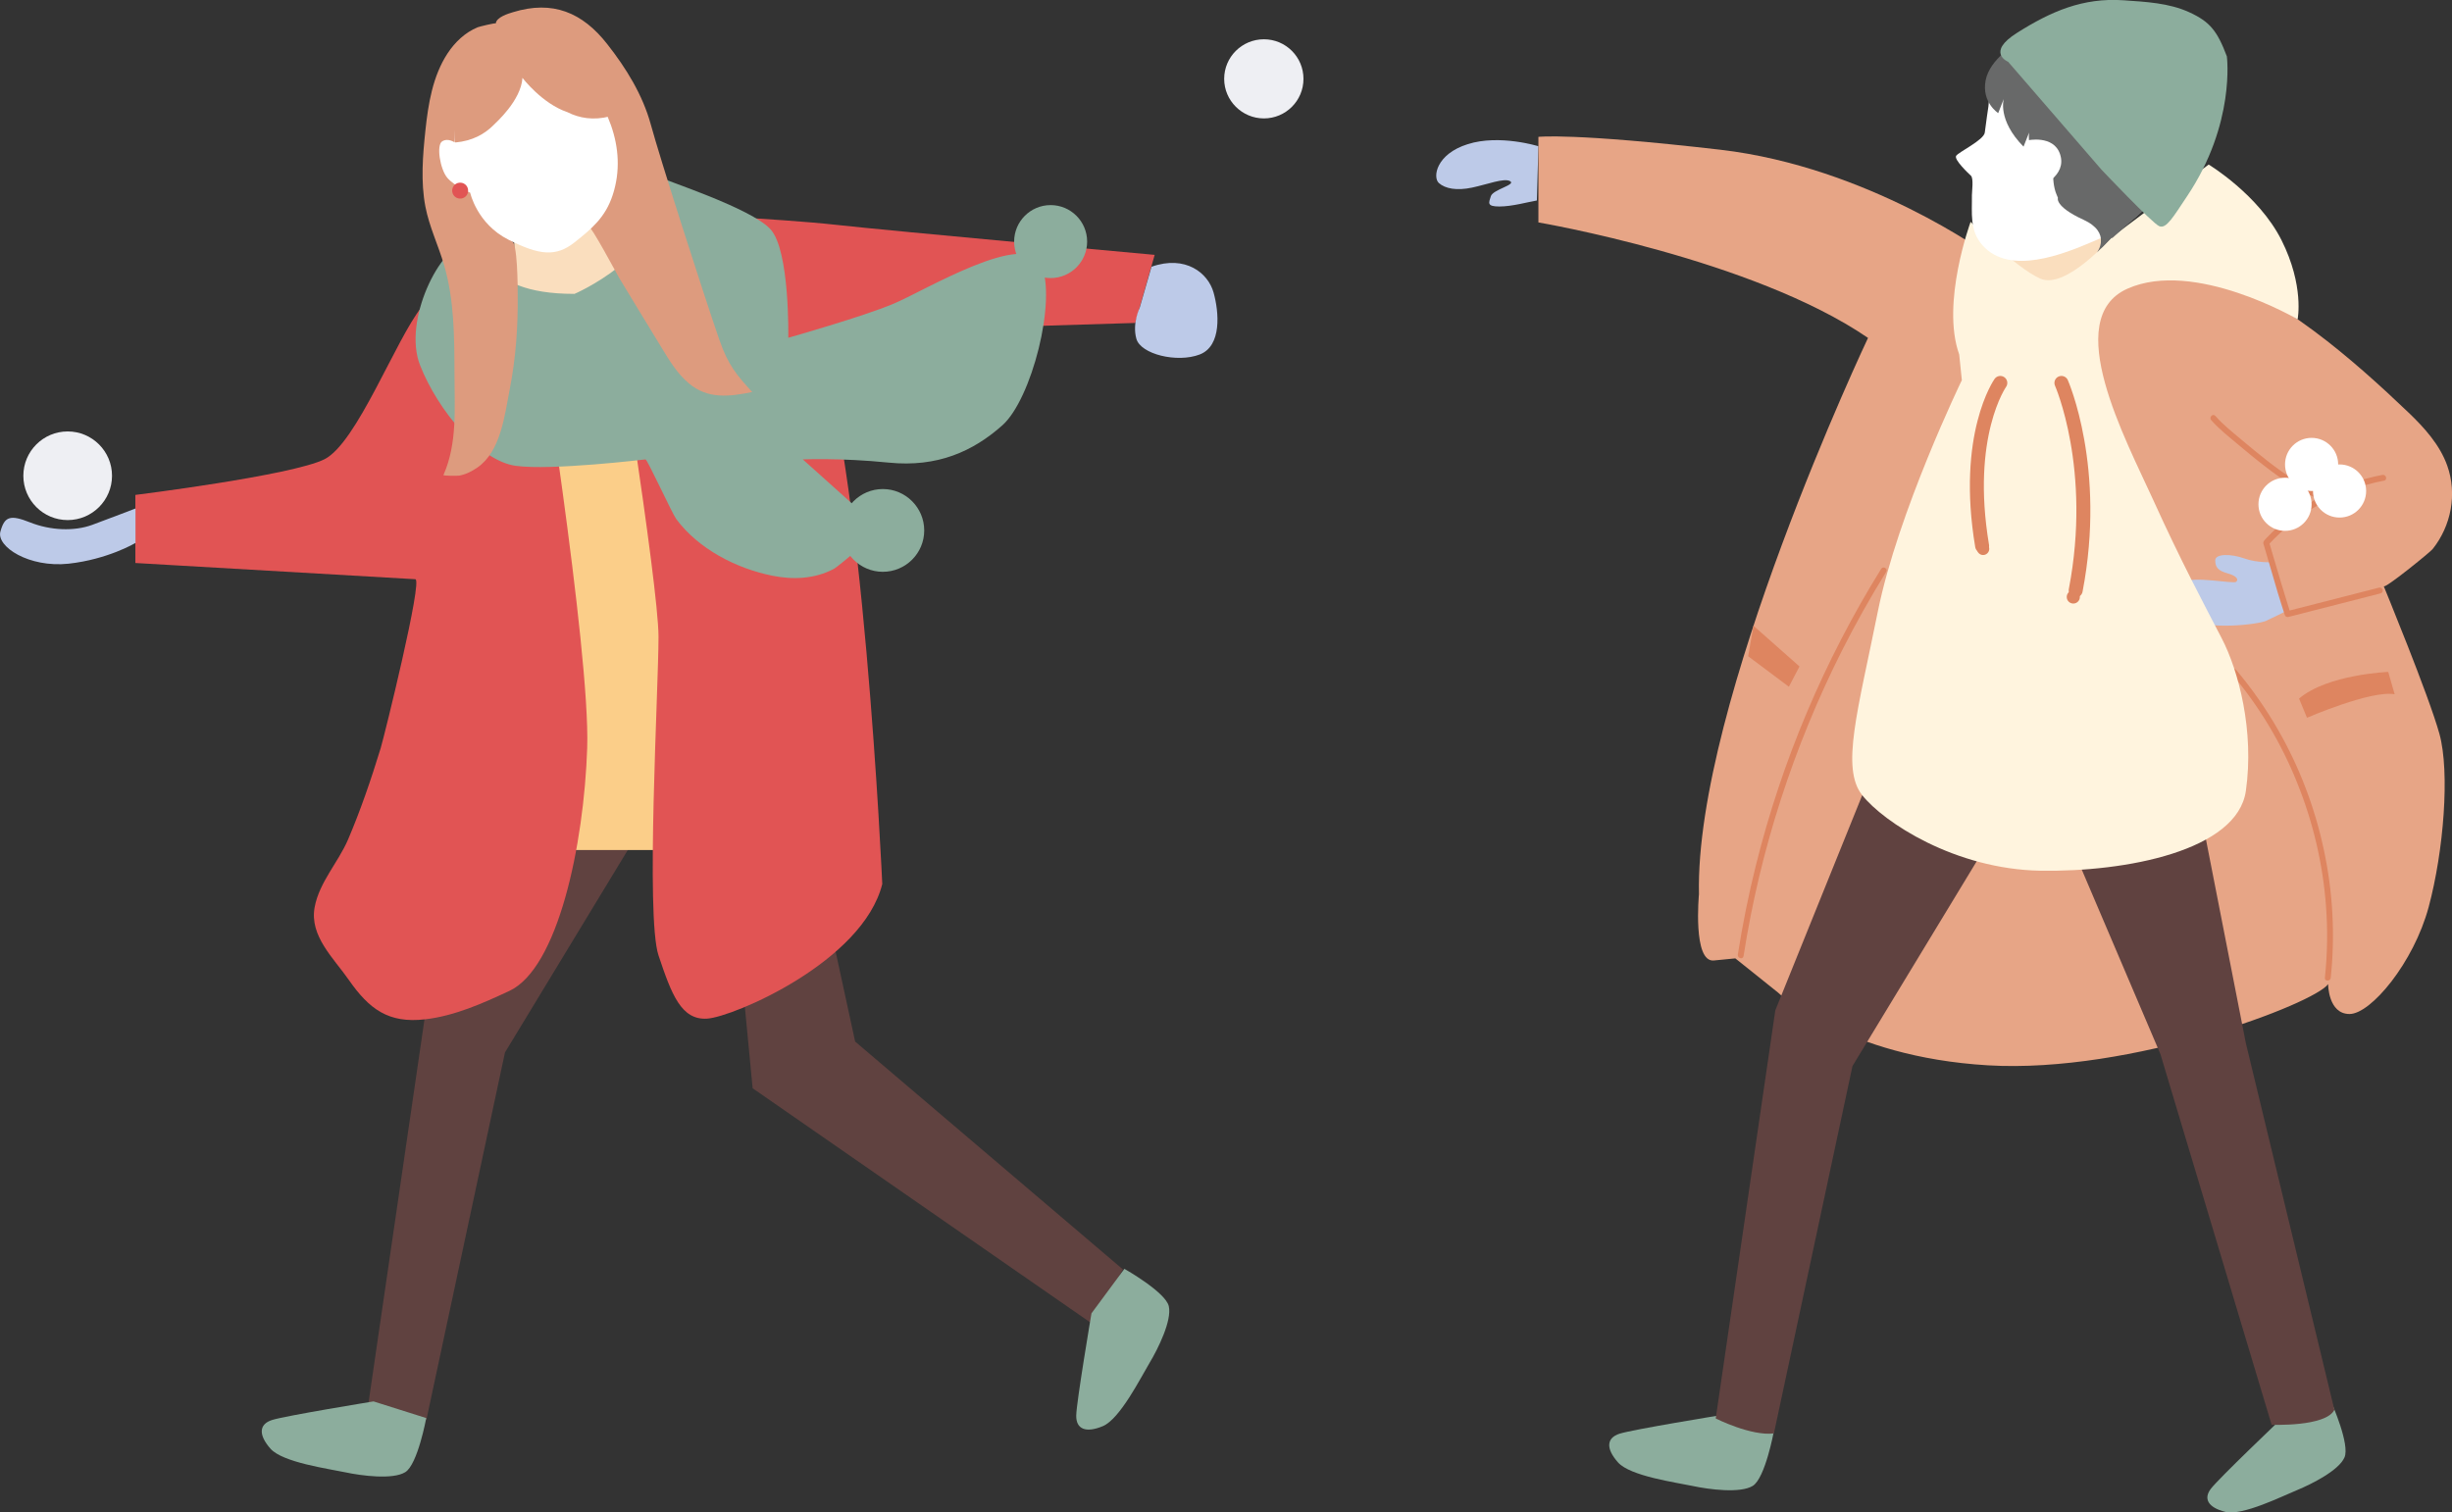
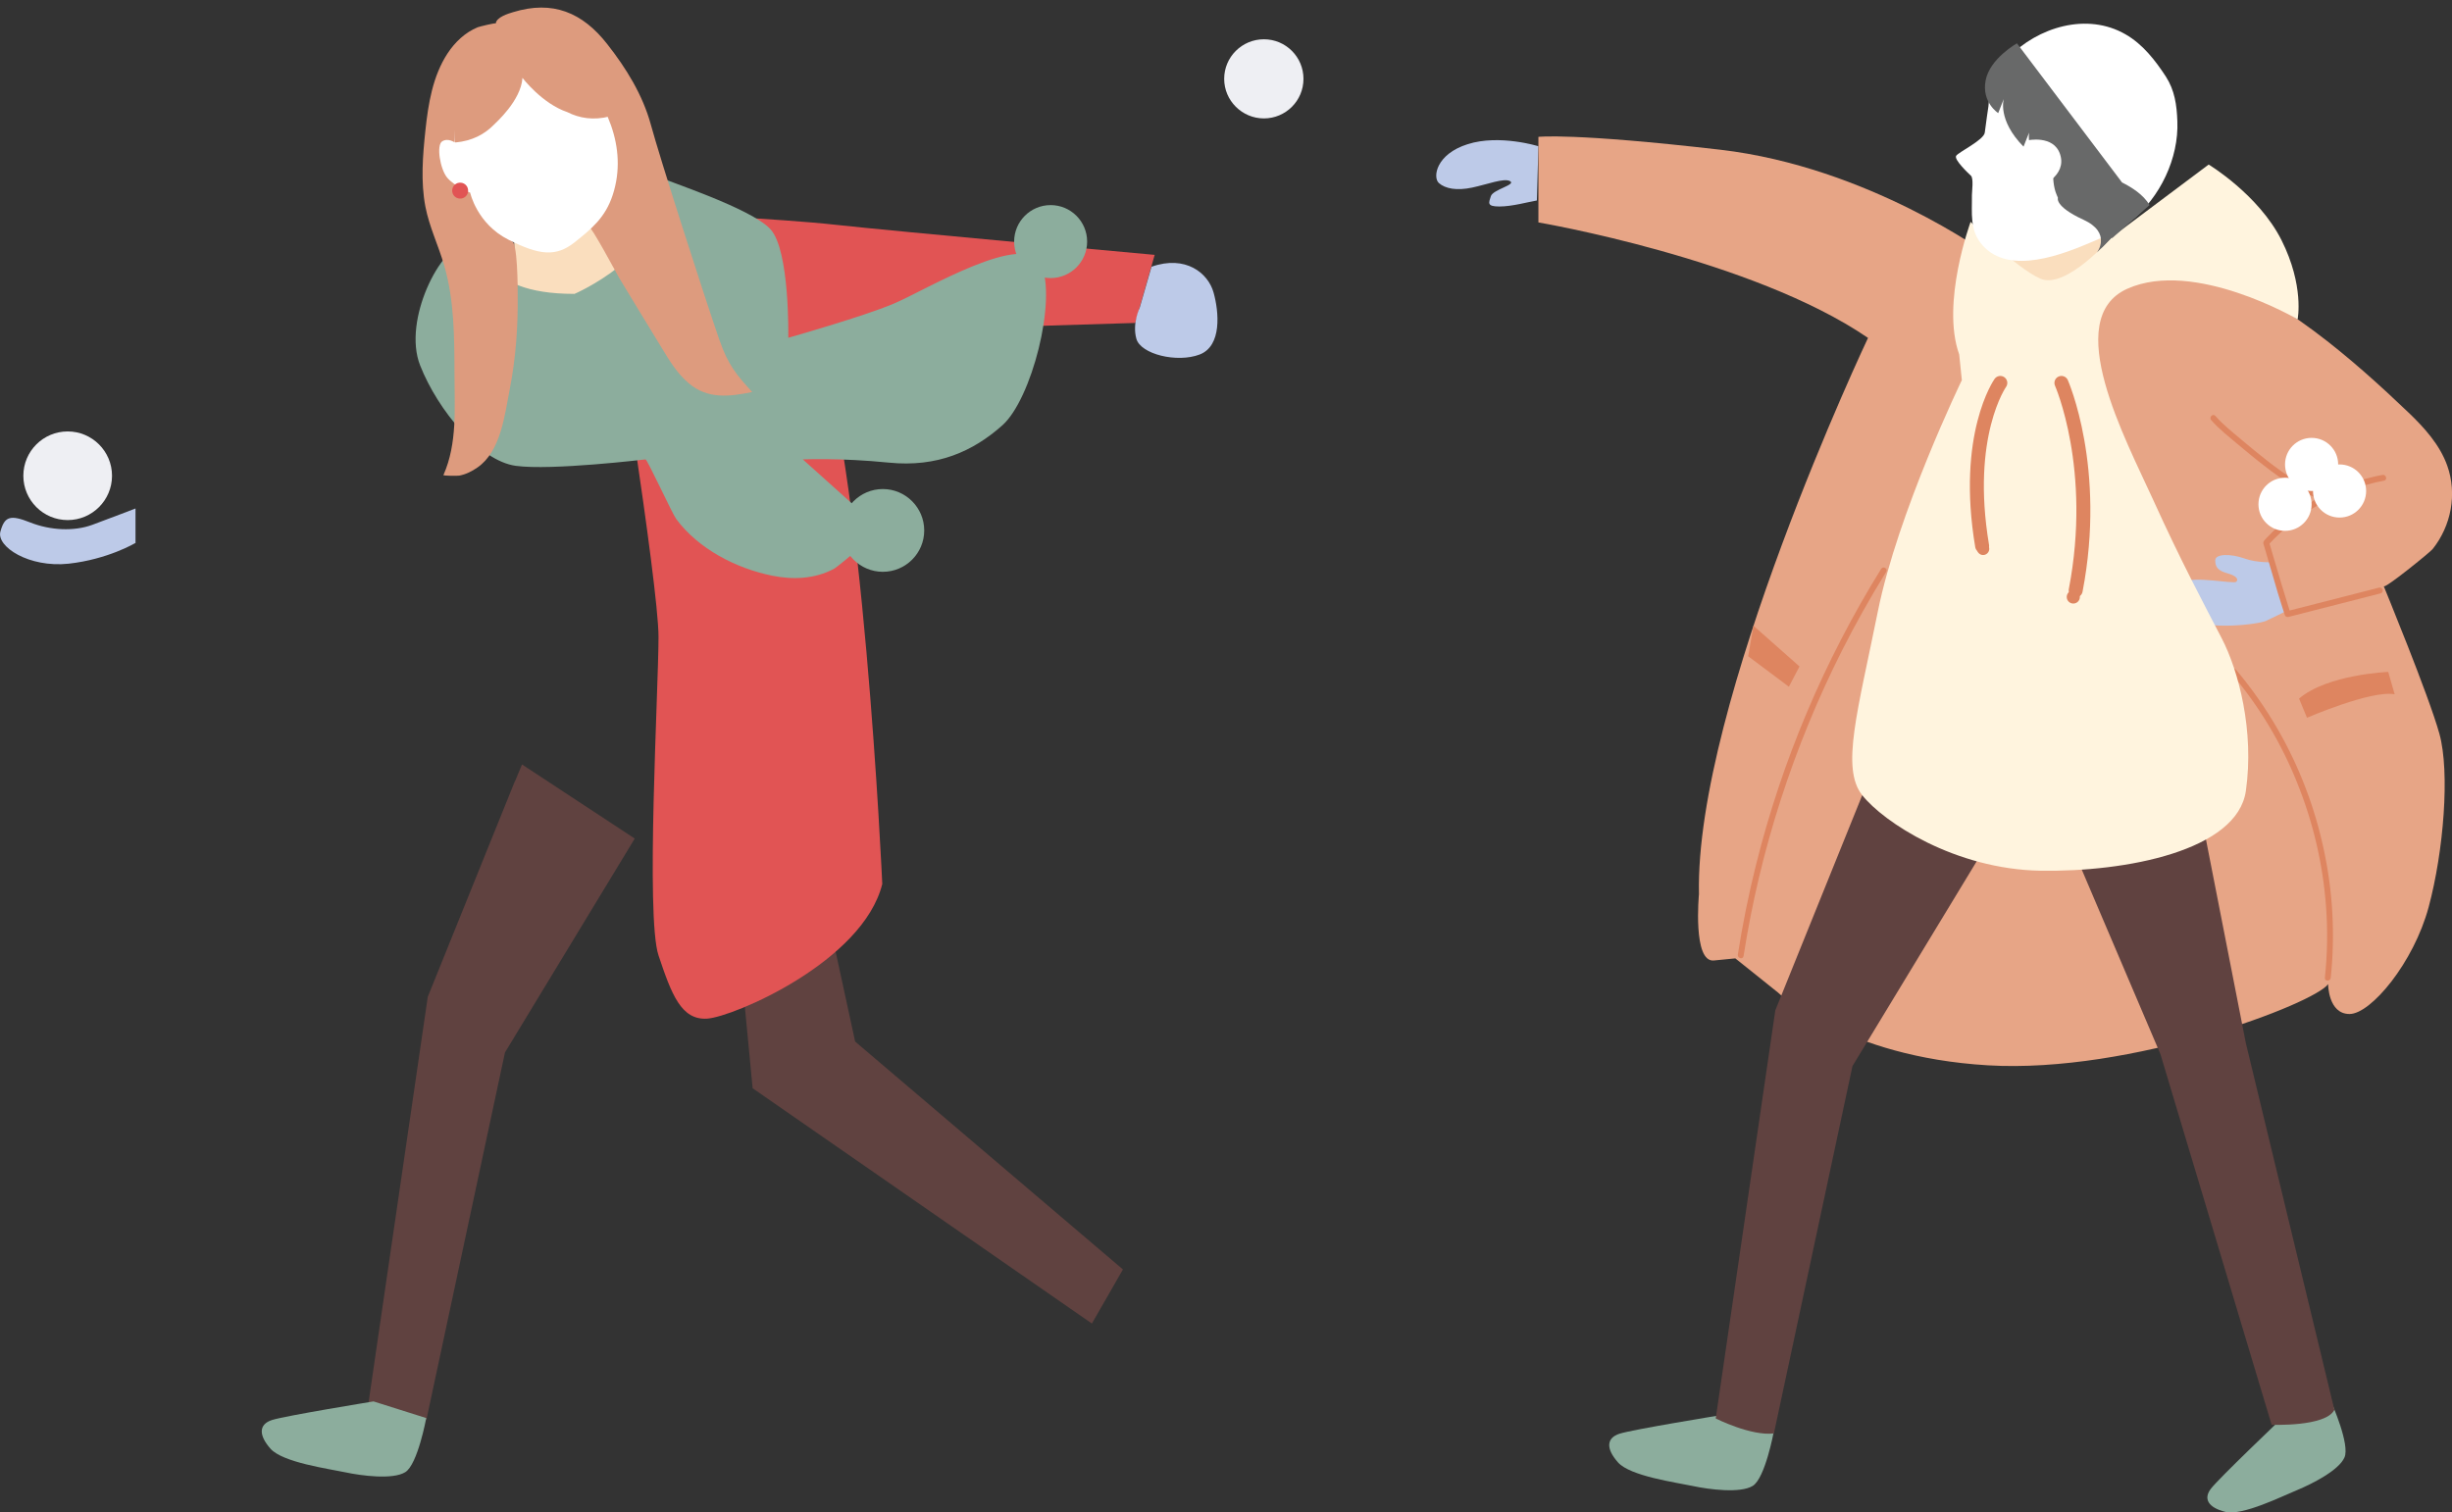
<svg xmlns="http://www.w3.org/2000/svg" id="b" viewBox="0 0 175.34 108.17">
  <rect x="0" y="0" width="175.34" height="108.17" fill="#333333" stroke="none" />
  <defs>
    <style>.d{fill:none;stroke:#de8560;stroke-linecap:round;stroke-linejoin:round;}.e{fill:#604240;}.e,.f,.g,.h,.i,.j,.k,.l,.m,.n,.o,.p,.q,.r{stroke-width:0px;}.f{fill:#231815;}.g{fill:#de8560;}.h{fill:#e15454;}.i{fill:#dd9b7e;}.j{fill:#bdcae8;}.k{fill:#8cad9d;}.l{fill:#fbce89;}.m{fill:#686969;}.n{fill:#fff;}.o{fill:#fff4de;}.p{fill:#fadebe;}.q{fill:#eeeff3;}.r{fill:#e7a586;}</style>
  </defs>
  <g id="c">
    <path class="h" d="m36.74,7.8c-.04.3-.31.51-.61.48-.3-.04-.51-.31-.48-.61.04-.3.31-.51.61-.48.3.03.51.31.48.61" />
    <rect class="p" x="36.77" y="15.99" width="8.29" height="6.15" />
    <path class="e" d="m36.81,55.9l-6.22,15.4-4.26,29.19s2.52,1.27,4.16,1.07l5.62-26.28,9.28-15.3-8.06-5.3-.51,1.22Z" />
    <polygon class="e" points="52.26 61.49 53.82 77.84 78.08 94.67 80.3 90.8 61.15 74.5 58.24 61.08 52.26 61.49" />
-     <rect class="l" x="36.77" y="29.14" width="13.22" height="31.66" />
    <path class="h" d="m43.61,20.1s3.48,21.69,3.48,25.45-.93,20,0,22.79c.93,2.78,1.62,4.64,3.48,4.52,1.86-.12,11.13-4.06,12.52-9.63,0,0-1.39-31.08-4.87-39.43l22.96-.7,1.39-4.87s-18.62-1.69-22.8-2.15c-4.17-.46-12.4-.81-12.4-.81l-3.76,4.81Z" />
-     <path class="h" d="m38.28,21.95s3.94,24.58,3.71,31.54c-.23,6.96-2.09,15.77-5.57,17.39-1.91.89-3.92,1.79-6.03,2.03-2.61.3-3.99-.73-5.44-2.81-1.1-1.58-2.83-3.15-2.45-5.21.33-1.78,1.68-3.2,2.38-4.82.91-2.13,1.66-4.33,2.34-6.55.25-.82,3.03-12.06,2.48-12.09,0,0-20.02-1.16-20.02-1.16v-4.87s11.2-1.39,13.52-2.55c2.32-1.16,5.1-8.58,6.96-10.9,1.86-2.32,3.25-3.71,3.25-3.71l4.87,3.71Z" />
    <path class="k" d="m41.06,21.02c-6.96,0-6.03-3.71-7.77-3.59-1.74.12-4.52,5.45-3.25,8.7,1.28,3.25,4.29,6.84,6.84,7.19,2.55.35,9.27-.46,9.28-.46.12-.02,1.91,3.88,2.2,4.27,1.59,2.14,4.29,3.53,6.87,4.05,1.48.3,3.03.23,4.38-.48.46-.24,3.36-2.85,3.48-2.74l-5.68-5.1s2.67-.12,6.15.23c3.48.35,6.03-.81,8.12-2.67,2.09-1.86,3.9-8.93,2.78-11.48-1.11-2.55-8.35,1.86-10.55,2.78-2.2.93-7.54,2.44-7.54,2.44,0,0,.12-6.26-1.28-7.77-1.39-1.51-7.54-3.48-7.89-3.71-.35-.23-1.34,5.13-2.96,6.41-1.62,1.28-3.18,1.94-3.18,1.94" />
-     <path class="k" d="m80.41,90.76s2.94,1.66,3.17,2.67c.23,1.02-.76,3.03-1.38,4.06-.62,1.03-2.11,4.01-3.34,4.52-1.22.51-1.92.21-1.9-.77.02-.98,1.09-7.3,1.09-7.3l2.35-3.18Z" />
    <path class="k" d="m30.48,101.43s-.61,3.32-1.5,3.87c-.89.55-3.12.26-4.29.01-1.17-.25-4.48-.7-5.35-1.69s-.82-1.75.11-2.05c.93-.3,7.26-1.33,7.26-1.33l3.77,1.19Z" />
    <path class="j" d="m9.68,38.84s-1.96,1.17-4.78,1.48c-2.83.3-5.17-1.22-4.87-2.3.3-1.09.7-1.22,2.13-.65,1.44.57,3.13.65,4.44.17,1.3-.48,3.09-1.17,3.09-1.17v2.48Z" />
    <path class="j" d="m82.34,19.08c2.44-.86,4.05.45,4.44,1.84.39,1.39.61,3.83-1,4.44-1.61.61-4.21-.02-4.52-1.13-.31-1.11.24-2.22.24-2.22l.84-2.92Z" />
    <path class="k" d="m77.74,17.28c0,1.44-1.17,2.61-2.61,2.61s-2.61-1.17-2.61-2.61,1.17-2.61,2.61-2.61,2.61,1.17,2.61,2.61" />
    <path class="k" d="m66.09,37.94c0,1.64-1.33,2.96-2.96,2.96s-2.96-1.33-2.96-2.96,1.33-2.96,2.96-2.96,2.96,1.33,2.96,2.96" />
    <path class="i" d="m51.45,24.34c-1.22-3.55-4.26-13.03-4.91-15.43-.58-2.12-1.76-4.03-3.12-5.76C41.65.89,39.52,0,36.69.87c-.33.1-1.19.35-1.24.81,0-.07-1.23.24-1.29.27-.9.37-1.62,1.06-2.15,1.86-1.07,1.63-1.39,3.63-1.59,5.53-.19,1.8-.34,3.65,0,5.44.28,1.45.93,2.78,1.34,4.19.73,2.51.73,5.14.74,7.72,0,2.43.22,5.02-.79,7.29-.03.06,1.04.06,1.13.04.48-.09.91-.31,1.3-.58,1.67-1.15,1.95-3.75,2.31-5.59.44-2.25.6-4.52.57-6.82,0-.35,0-3.87-.45-3.78,0,0,5.48-1.07,5.51-1.07.19-.04,2.01,3.38,2.18,3.67,1.02,1.68,2.04,3.37,3.07,5.05.55.91,1.11,1.83,1.92,2.51,1.36,1.16,2.91.96,4.54.63-1.11-1.21-1.73-1.94-2.33-3.69" />
    <path class="n" d="m32.53,10.2s-.48-.36-.91-.09-.15,1.99.36,2.6,1.64,1.07,1.64,1.07c0,0,.48,2.22,2.73,3.36,2.25,1.14,3.42,1.23,4.73.2,1.25-.99,2.21-1.8,2.73-3.38,1.12-3.4-.48-6.83-2.86-9.26-1.85-1.9-4.43-2.17-6.43-.24-1.52,1.47-2.01,3.69-2.01,5.74" />
    <path class="h" d="m33.47,13.56c.04.31-.17.6-.49.64-.31.04-.6-.17-.64-.49-.04-.31.17-.6.49-.64.31-.04.6.17.64.49" />
    <path class="i" d="m32.51,10.2s-.07,0-.09,0c.03,0,.06,0,.09,0" />
    <path class="i" d="m32.58,10.2s-.03,0-.07,0c.02,0,.04,0,.07,0" />
    <path class="i" d="m32.42,10.21s-.07,0,0,0" />
    <path class="i" d="m43.63,8.32s.06-.01.08-.02c-.04.01-.08.02-.08.02" />
    <path class="i" d="m43.71,8.3c.1-.02.21-.05,0,0" />
    <path class="i" d="m38.36,2.85c-.6-.08-1.21-.05-1.8.11-1.41.4-2.63,1.5-3.3,2.79-.35.68-.58,1.42-.69,2.18-.03.19-.14,2.27,0,2.26,1.2-.11,2.08-.59,2.74-1.26.12-.13,1.95-1.73,2.05-3.36,0,0,1.4,1.84,3.21,2.45.85.43,1.86.61,3.05.3.03,0-.26-.92-.28-.97-.26-.74-.61-1.43-1.05-2.07-.88-1.26-2.38-2.22-3.94-2.43" />
    <path class="q" d="m8.01,34.03c0,1.75-1.42,3.17-3.17,3.17s-3.17-1.42-3.17-3.17,1.42-3.17,3.17-3.17,3.17,1.42,3.17,3.17" />
    <path class="k" d="m126.84,102.41s-.61,3.31-1.5,3.87c-.89.55-3.12.26-4.29.01s-4.48-.7-5.35-1.69c-.88-.99-.82-1.75.11-2.05.93-.3,7.26-1.33,7.26-1.33l3.77,1.19Z" />
    <path class="k" d="m166.75,100.39s1.31,2.95.9,3.86c-.4.92-2.32,1.89-3.38,2.33-1.06.43-3.91,1.86-5.14,1.56-1.23-.31-1.59-.94-1.02-1.67.57-.74,5.01-4.97,5.01-4.97l3.62-1.1Z" />
    <path class="f" d="m170.22,42.42c-2.03,1-4.34,1.34-6.57.98-.26-.04-.38.36-.11.41,2.35.39,4.76.03,6.9-1.02.24-.12.03-.48-.21-.36" />
    <path class="j" d="m110.01,10.46s-2.78-.87-5.05-.15c-2.27.71-2.52,2.37-2.07,2.78.46.41,1.28.56,2.37.33,1.1-.23,2.3-.71,2.73-.46.43.26-1.22.59-1.38,1.07-.15.48-.31.74.61.74s2.07-.33,2.68-.43" />
    <path class="r" d="m142.15,18.21s-8.57-6.27-19.13-7.5c-10.56-1.22-13.01-.92-13.01-.92v6.12s15.3,2.6,23.57,8.26c0,0-12.39,26.17-12.09,39.79,0,0-.46,4.9,1.07,4.74l1.53-.15,3.06,2.45s4.74,4.59,15,5.2c10.25.61,23.41-4.44,24.33-5.81,0,0,0,2.14,1.53,2.14s4.59-3.67,5.66-7.65c1.07-3.98,1.53-9.64.77-12.39-.76-2.75-3.98-10.55-3.98-10.56.08.2,3.3-2.42,3.49-2.65,1.33-1.66,1.77-3.95,1.05-5.97-.53-1.49-1.63-2.71-2.77-3.8-3.86-3.69-9.39-8.58-14.62-10.07-3.21-.92-7.65-1.38-7.65-1.38l-4.44,3.52-3.37-3.37Z" />
    <path class="g" d="m134.52,40.69c-2.03,3.27-3.81,6.71-5.31,10.26-1.49,3.53-2.71,7.18-3.64,10.91-.53,2.12-.96,4.26-1.3,6.42-.04.26.36.38.41.11.59-3.79,1.48-7.53,2.66-11.19,1.18-3.66,2.65-7.24,4.38-10.67.97-1.92,2.03-3.8,3.16-5.63.14-.23-.22-.44-.36-.21" />
    <path class="g" d="m166.67,69.93c.32-3.06.15-6.17-.5-9.17-.64-3.01-1.75-5.92-3.28-8.58-.87-1.51-1.87-2.94-2.99-4.27-.17-.21-.47.09-.3.3,1.97,2.33,3.55,4.98,4.68,7.81,1.13,2.81,1.83,5.79,2.05,8.8.13,1.7.1,3.42-.08,5.12-.03.27.39.27.42,0" />
    <path class="g" d="m158.12,30.05c.56.64,1.23,1.16,1.88,1.71.65.54,1.29,1.08,1.96,1.59,1.29,1,2.67,1.94,4.22,2.47.26.09.37-.32.11-.41-1.53-.52-2.9-1.47-4.17-2.46-.63-.49-1.25-1.01-1.86-1.52-.64-.54-1.29-1.05-1.84-1.68-.18-.2-.48.09-.3.3" />
    <path class="g" d="m164.4,49.96l.57,1.38s4.59-1.99,6.27-1.68l-.46-1.6s-4.34.17-6.38,1.91" />
    <polygon class="g" points="125.39 44.76 128.68 47.67 127.92 49.12 125.01 46.94 125.39 44.76" />
    <path class="e" d="m133.17,56.87l-6.22,15.4-4.26,29.19s2.52,1.27,4.16,1.07l5.62-26.28,9.28-15.3-8.06-5.3-.51,1.22Z" />
    <path class="e" d="m148.42,61.16l6.07,14.24,7.95,26.51s3.88.16,4.49-1.07l-6.33-26.22-3.06-15.63-9.13,2.16Z" />
    <path class="j" d="m162.62,40.21s-1.19.08-2.14-.27c-.96-.34-2.07-.34-2.07.14s.19.74.88.93.8.46.61.61c-.19.15-3.06-.42-3.67,0-.61.42-1.64,1.68,0,2.6,1.64.92,5.31.42,5.81.19.5-.23,1.38-.67,1.38-.67l-.8-3.54Z" />
    <path class="g" d="m170.36,33.97c-2.96.56-5.74,2-7.89,4.11-.13.13-.26.26-.39.4-.11.12-.25.22-.23.39,0,.05.03.09.04.14.09.31.18.61.27.92.24.81.48,1.62.71,2.43.16.54.34,1.08.51,1.62.03.11.14.18.26.15,1.93-.49,3.85-.99,5.78-1.48.27-.07.55-.14.82-.21.26-.07.15-.47-.11-.41-1.93.49-3.85.99-5.78,1.48-.27.07-.55.14-.82.21.09.05.17.1.26.15-.45-1.42-.87-2.85-1.29-4.28-.08-.27-.16-.55-.24-.82-.02.07-.04.14-.05.2,2.18-2.37,5.1-3.99,8.27-4.59.27-.05.15-.46-.11-.41" />
    <rect class="p" x="143.66" y="14.77" width="6.6" height="7.83" />
    <path class="o" d="m140.92,15.86s-2.14,5.81-.82,9.49l.19,1.84s-4.58,9.46-6.01,16.56c-1.43,7.11-2.65,11.19-1.12,13.12,1.53,1.94,6.63,5.3,12.75,5.41,6.12.1,14.08-1.43,14.69-5.71.61-4.28-.51-8.57-1.73-10.92-1.22-2.35-2.96-5.61-4.9-9.9-1.94-4.28-6.63-12.96-1.84-15.1,4.79-2.14,12.17,2.19,12.17,2.19,0,0,.49-2.39-1.15-5.66-1.64-3.26-5.21-5.41-5.21-5.41l-6.94,5.2s-3.26,3.77-5.1,2.96c-1.84-.82-5-4.08-5-4.08" />
    <path class="d" d="m143.04,27.39s-2.63,3.72-1.3,11.66" />
    <path class="d" d="m147.41,27.39s2.7,6.11,1.02,14.84" />
    <path class="g" d="m142.25,39.26c0,.24-.2.44-.44.44s-.44-.2-.44-.44.2-.44.44-.44.44.2.44.44" />
    <path class="g" d="m148.73,42.7c0,.26-.21.47-.47.47s-.47-.21-.47-.47.21-.47.47-.47.47.21.47.47" />
    <path class="n" d="m141.01,13.95c0-.24.13-1.2-.07-1.38-.14-.13-1.22-1.14-1.06-1.42.16-.27,1.99-1.13,2.05-1.67.06-.53.26-1.87.26-1.87.07-.66.07-1.25.34-1.88.25-.6.63-1.14,1.08-1.61,2.11-2.18,5.63-3.26,8.39-1.66,1.22.7,2.11,1.84,2.88,3.02.63.98.78,2.03.82,3.19.11,2.64-1.23,5.47-3.33,7.14-.79.63-1.73,1.05-2.67,1.45-2.17.93-5.98,2.46-7.92.3-.96-1.07-.75-2.32-.77-3.64" />
    <path class="m" d="m151.73,13.03l-7.5-9.93s-1.94,1.08-2.24,2.65c-.3,1.57.9,2.34.9,2.34l.4-1.02s-.48,1.5,1.41,3.42l.4-1.01s-.31,1.91,1.46,2.65l.36-.91s-.31,1.63.14,2.69c.04.09.07.17.1.24,0,0-.26.61,1.81,1.56,2.08.95.98,2.35.98,2.35l1.07-1.07v.06s2.69-2.38,2.69-2.38c-.43-.75-1.3-1.29-1.99-1.63" />
-     <path class="k" d="m144.25,2.34c2.41-1.52,4.69-2.52,7.6-2.32,1.59.11,3.26.19,4.71.86,1.46.67,1.99,1.32,2.68,3.15,0,0,.64,4.82-2.86,10.03-.97,1.45-1.47,2.33-1.97,2.12-.5-.2-4.14-4.05-4.14-4.05l-6.67-7.71s-1.61-.66.65-2.08" />
    <path class="n" d="m144.98,10.04l.82,3.35s2.05-.78,1.51-2.37c-.47-1.39-2.33-.98-2.33-.98" />
    <path class="n" d="m165.3,36.07c0,1.05-.85,1.9-1.9,1.9s-1.9-.85-1.9-1.9.85-1.9,1.9-1.9,1.9.85,1.9,1.9" />
    <path class="n" d="m167.2,33.22c0,1.05-.85,1.9-1.9,1.9s-1.9-.85-1.9-1.9.85-1.9,1.9-1.9,1.9.85,1.9,1.9" />
    <path class="n" d="m169.2,35.12c0,1.05-.85,1.9-1.9,1.9s-1.9-.85-1.9-1.9.85-1.9,1.9-1.9,1.9.85,1.9,1.9" />
    <path class="q" d="m93.21,5.64c0,1.57-1.27,2.83-2.83,2.83s-2.84-1.27-2.84-2.83,1.27-2.83,2.84-2.83,2.83,1.27,2.83,2.83" />
  </g>
</svg>